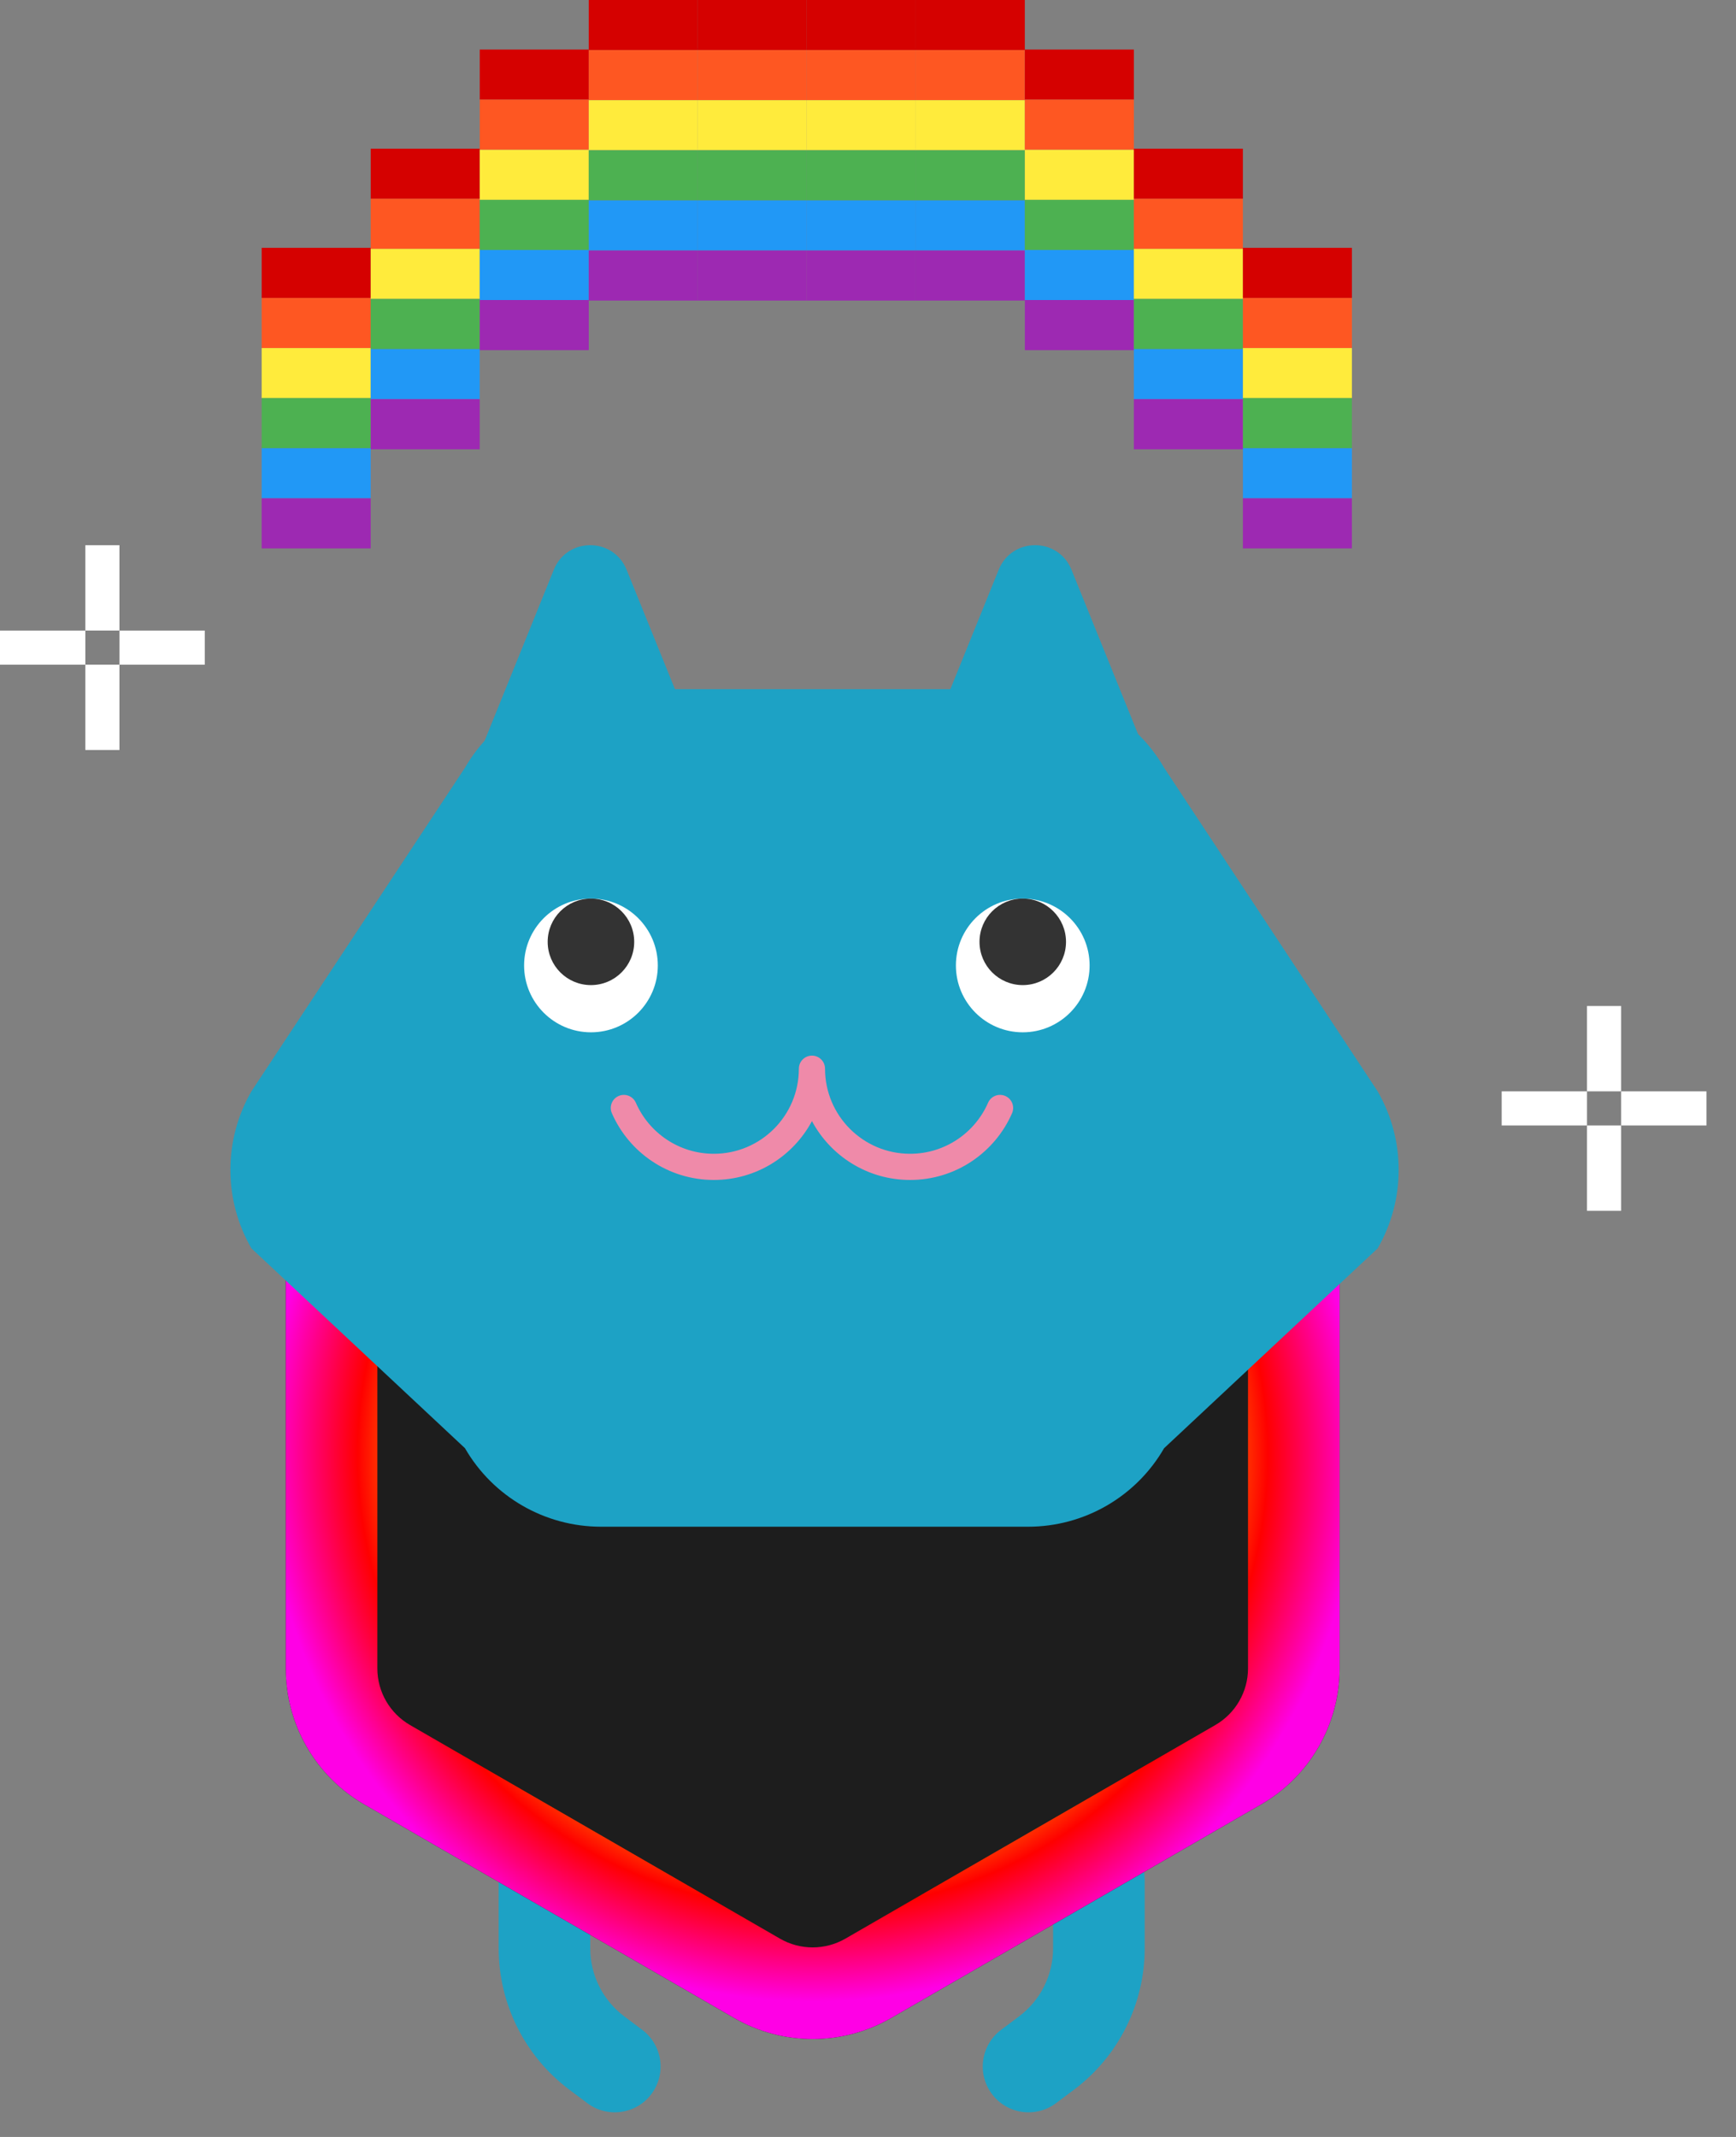
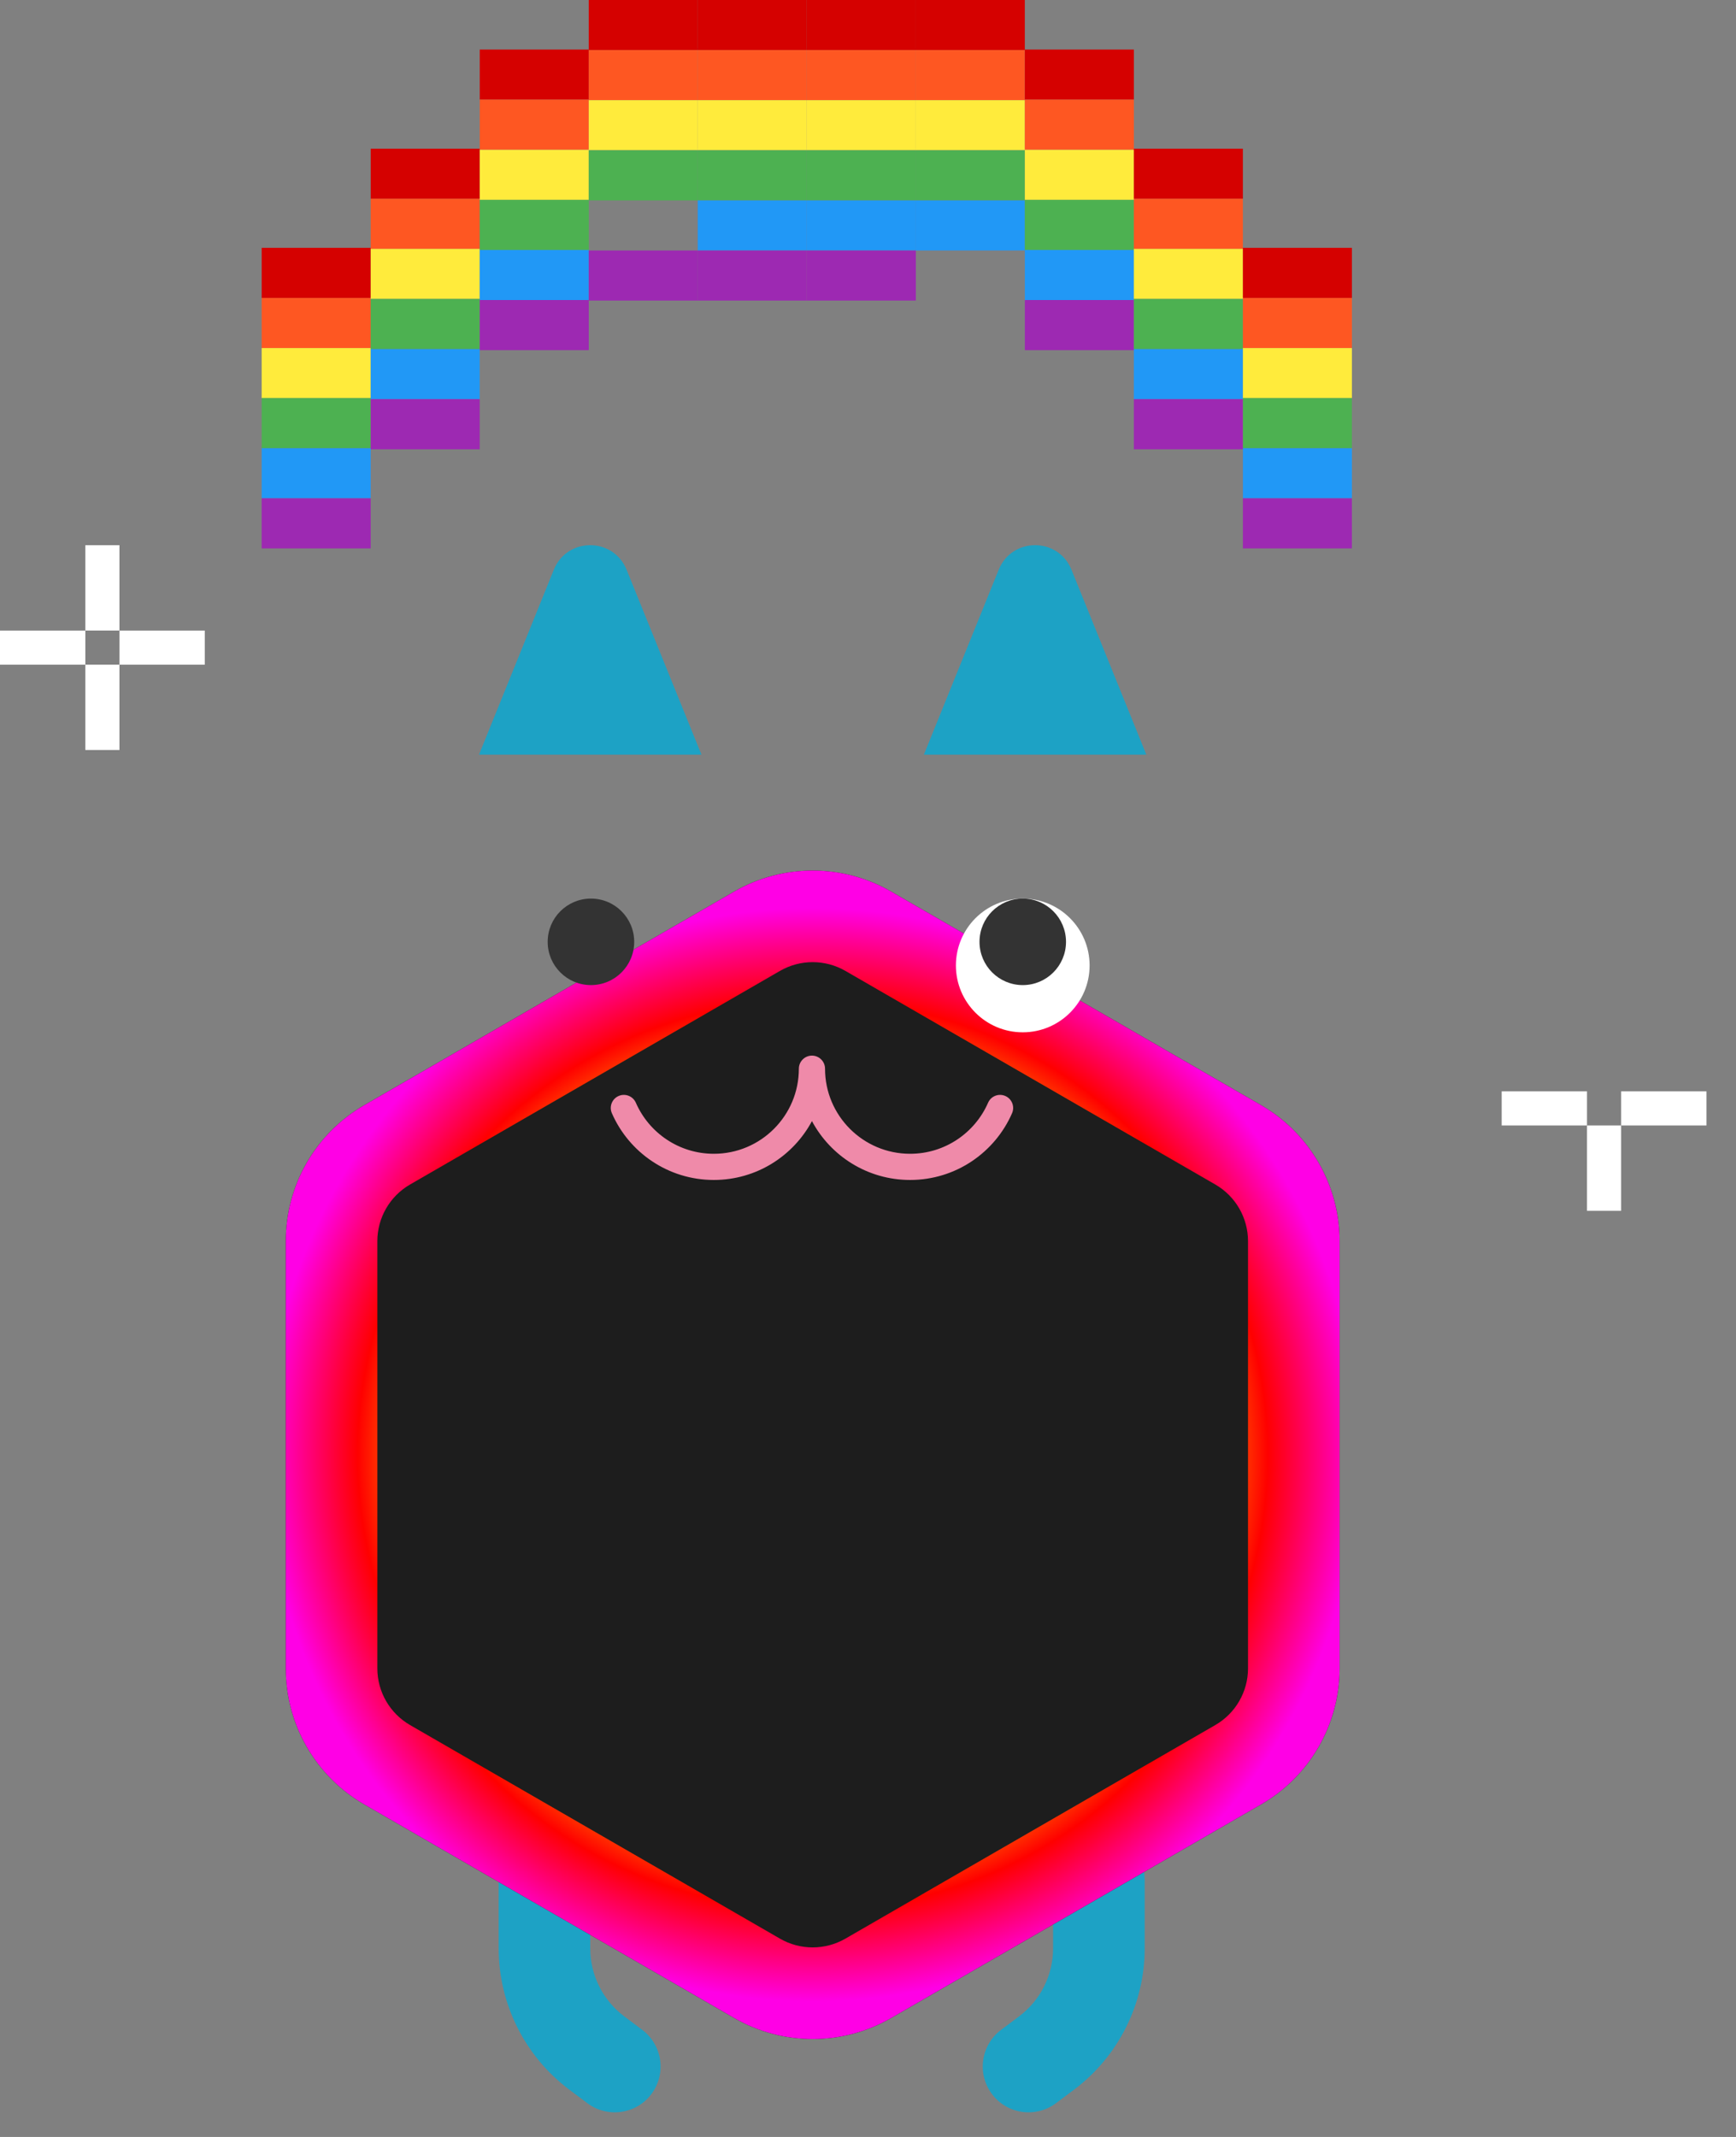
<svg xmlns="http://www.w3.org/2000/svg" width="52" height="64" viewBox="0 0 52 64" fill="none">
  <rect x="0" y="0" width="52" height="64" fill="#808080" stroke="none" />
  <rect x="2.556" y="16.328" width="1.022" height="2.556" fill="white" />
  <rect x="2.556" y="19.906" width="1.022" height="2.556" fill="white" />
  <rect x="6.134" y="18.885" width="1.022" height="2.556" transform="rotate(90 6.134 18.885)" fill="white" />
  <rect x="2.556" y="18.885" width="1.022" height="2.556" transform="rotate(90 2.556 18.885)" fill="white" />
-   <rect x="47.537" y="30.129" width="1.022" height="2.556" fill="white" />
  <rect x="47.537" y="33.707" width="1.022" height="2.556" fill="white" />
  <rect x="51.115" y="32.685" width="1.022" height="2.556" transform="rotate(90 51.115 32.685)" fill="white" />
  <rect x="47.537" y="32.685" width="1.022" height="2.556" transform="rotate(90 47.537 32.685)" fill="white" />
  <path d="M7.838 7.422H11.104V8.922H7.838V7.422Z" fill="#D50100" />
  <path d="M7.838 8.924H11.104V10.424H7.838V8.924Z" fill="#FE5722" />
  <path d="M7.838 10.424H11.104V11.924H7.838V10.424Z" fill="#FFEB3C" />
  <path d="M7.838 11.924H11.104V13.424H7.838V11.924Z" fill="#4DB151" />
  <path d="M7.838 13.424H11.104V14.924H7.838V13.424Z" fill="#2198F6" />
  <path d="M7.838 14.924H11.104V16.424H7.838V14.924Z" fill="#9D29B2" />
  <path d="M11.104 4.453H14.369V5.954H11.104V4.453Z" fill="#D50100" />
  <path d="M11.104 5.953H14.369V7.454H11.104V5.953Z" fill="#FE5722" />
  <path d="M11.104 7.453H14.369V8.954H11.104V7.453Z" fill="#FFEB3C" />
  <path d="M11.104 8.955H14.369V10.456H11.104V8.955Z" fill="#4DB151" />
  <path d="M11.104 10.455H14.369V11.956H11.104V10.455Z" fill="#2198F6" />
  <path d="M11.104 11.955H14.369V13.456H11.104V11.955Z" fill="#9D29B2" />
  <path d="M14.37 1.484H17.636V2.985H14.37V1.484Z" fill="#D50100" />
  <path d="M14.37 2.984H17.636V4.485H14.37V2.984Z" fill="#FE5722" />
  <path d="M14.37 4.486H17.636V5.987H14.37V4.486Z" fill="#FFEB3C" />
  <path d="M14.37 5.986H17.636V7.487H14.37V5.986Z" fill="#4DB151" />
  <path d="M14.37 7.486H17.636V8.987H14.37V7.486Z" fill="#2198F6" />
  <path d="M14.37 8.986H17.636V10.487H14.37V8.986Z" fill="#9D29B2" />
  <path d="M17.635 0H20.9V1.5H17.635V0Z" fill="#D50100" />
  <path d="M17.635 1.5H20.9V3H17.635V1.5Z" fill="#FE5722" />
  <path d="M17.635 3H20.9V4.5H17.635V3Z" fill="#FFEB3C" />
  <path d="M17.635 4.502H20.9V6.002H17.635V4.502Z" fill="#4DB151" />
-   <path d="M17.635 6.002H20.9V7.502H17.635V6.002Z" fill="#2198F6" />
  <path d="M17.635 7.502H20.9V9.002H17.635V7.502Z" fill="#9D29B2" />
  <path d="M20.9 0H24.166V1.5H20.9V0Z" fill="#D50100" />
  <path d="M20.9 1.5H24.166V3H20.9V1.5Z" fill="#FE5722" />
  <path d="M20.9 3H24.166V4.5H20.9V3Z" fill="#FFEB3C" />
  <path d="M20.9 4.502H24.166V6.002H20.9V4.502Z" fill="#4DB151" />
  <path d="M20.9 6.002H24.166V7.502H20.9V6.002Z" fill="#2198F6" />
  <path d="M20.9 7.502H24.166V9.002H20.9V7.502Z" fill="#9D29B2" />
  <path d="M24.168 0H27.434V1.5H24.168V0Z" fill="#D50100" />
  <path d="M24.167 1.5H27.433V3H24.167V1.5Z" fill="#FE5722" />
  <path d="M24.167 3H27.433V4.5H24.167V3Z" fill="#FFEB3C" />
  <path d="M24.167 4.502H27.433V6.002H24.167V4.502Z" fill="#4DB151" />
  <path d="M24.167 6.002H27.433V7.502H24.167V6.002Z" fill="#2198F6" />
  <path d="M24.167 7.502H27.433V9.002H24.167V7.502Z" fill="#9D29B2" />
  <path d="M27.432 0H30.697V1.5H27.432V0Z" fill="#D50100" />
  <path d="M27.432 1.5H30.697V3H27.432V1.5Z" fill="#FE5722" />
  <path d="M27.432 3H30.697V4.5H27.432V3Z" fill="#FFEB3C" />
  <path d="M27.432 4.502H30.697V6.002H27.432V4.502Z" fill="#4DB151" />
  <path d="M27.432 6.002H30.697V7.502H27.432V6.002Z" fill="#2198F6" />
-   <path d="M27.432 7.502H30.697V9.002H27.432V7.502Z" fill="#9D29B2" />
  <path d="M30.698 1.484H33.964V2.985H30.698V1.484Z" fill="#D50100" />
  <path d="M30.698 2.984H33.964V4.485H30.698V2.984Z" fill="#FE5722" />
  <path d="M30.698 4.486H33.964V5.987H30.698V4.486Z" fill="#FFEB3C" />
  <path d="M30.698 5.986H33.964V7.487H30.698V5.986Z" fill="#4DB151" />
  <path d="M30.698 7.486H33.964V8.987H30.698V7.486Z" fill="#2198F6" />
  <path d="M30.698 8.986H33.964V10.487H30.698V8.986Z" fill="#9D29B2" />
  <path d="M33.963 4.453H37.229V5.954H33.963V4.453Z" fill="#D50100" />
  <path d="M33.963 5.953H37.229V7.454H33.963V5.953Z" fill="#FE5722" />
  <path d="M33.963 7.453H37.229V8.954H33.963V7.453Z" fill="#FFEB3C" />
  <path d="M33.963 8.955H37.229V10.456H33.963V8.955Z" fill="#4DB151" />
  <path d="M33.963 10.455H37.229V11.956H33.963V10.455Z" fill="#2198F6" />
  <path d="M33.963 11.955H37.229V13.456H33.963V11.955Z" fill="#9D29B2" />
  <path d="M37.23 7.422H40.495V8.922H37.23V7.422Z" fill="#D50100" />
  <path d="M37.23 8.924H40.495V10.424H37.23V8.924Z" fill="#FE5722" />
  <path d="M37.23 10.424H40.495V11.924H37.23V10.424Z" fill="#FFEB3C" />
  <path d="M37.23 11.924H40.495V13.424H37.23V11.924Z" fill="#4DB151" />
  <path d="M37.23 13.424H40.495V14.924H37.23V13.424Z" fill="#2198F6" />
  <path d="M37.23 14.924H40.495V16.424H37.23V14.924Z" fill="#9D29B2" />
  <path fill-rule="evenodd" clip-rule="evenodd" d="M32.916 54.935C33.674 54.935 34.288 55.55 34.288 56.307V58.351C34.288 60.016 33.504 61.584 32.172 62.584L31.632 62.988C31.026 63.443 30.166 63.32 29.712 62.714C29.257 62.108 29.38 61.248 29.986 60.793L30.525 60.389C31.167 59.908 31.544 59.153 31.544 58.351V56.307C31.544 55.55 32.159 54.935 32.916 54.935Z" fill="#1DA2C5" />
  <path fill-rule="evenodd" clip-rule="evenodd" d="M16.308 54.935C15.551 54.935 14.937 55.55 14.937 56.307V58.351C14.937 60.016 15.721 61.584 17.053 62.584L17.592 62.988C18.198 63.443 19.058 63.32 19.513 62.714C19.967 62.108 19.844 61.248 19.238 60.793L18.699 60.389C18.058 59.908 17.68 59.153 17.68 58.351V56.307C17.68 55.55 17.066 54.935 16.308 54.935Z" fill="#1DA2C5" />
  <path d="M21.991 26.702C23.446 25.862 25.239 25.862 26.694 26.702L37.775 33.099C39.23 33.94 40.126 35.492 40.126 37.172V49.967C40.126 51.647 39.23 53.2 37.775 54.04L26.694 60.437C25.239 61.277 23.446 61.277 21.991 60.437L10.911 54.04C9.456 53.2 8.56 51.647 8.56 49.967V37.172C8.56 35.492 9.456 33.94 10.911 33.099L21.991 26.702Z" fill="#1D1D1D" />
  <path fill-rule="evenodd" clip-rule="evenodd" d="M36.403 35.475L25.323 29.078C24.716 28.728 23.969 28.728 23.363 29.078L12.283 35.475C11.677 35.825 11.303 36.472 11.303 37.172V49.967C11.303 50.667 11.677 51.314 12.283 51.664L23.363 58.061C23.969 58.411 24.716 58.411 25.323 58.061L36.403 51.664C37.009 51.314 37.383 50.667 37.383 49.967V37.172C37.383 36.472 37.009 35.825 36.403 35.475ZM26.694 26.702C25.239 25.862 23.446 25.862 21.991 26.702L10.911 33.099C9.456 33.94 8.56 35.492 8.56 37.172V49.967C8.56 51.647 9.456 53.2 10.911 54.04L21.991 60.437C23.446 61.277 25.239 61.277 26.694 60.437L37.775 54.04C39.23 53.2 40.126 51.647 40.126 49.967V37.172C40.126 35.492 39.23 33.94 37.775 33.099L26.694 26.702Z" fill="url(#paint0_angular_4970_493)" />
-   <path d="M13.928 22.992C14.769 21.537 16.321 20.641 18.002 20.641L30.796 20.641C32.476 20.641 34.029 21.537 34.869 22.992L41.266 32.685C42.106 34.14 42.106 35.933 41.266 37.388L34.869 43.373C34.029 44.828 32.476 45.724 30.796 45.724H18.002C16.321 45.724 14.769 44.828 13.928 43.373L7.531 37.388C6.691 35.933 6.691 34.14 7.531 32.685L13.928 22.992Z" fill="#1DA2C5" />
  <path d="M32.638 28.915C32.638 30.02 31.741 30.917 30.635 30.917C29.529 30.917 28.633 30.02 28.633 28.915C28.633 27.809 29.529 26.912 30.635 26.912C31.741 26.912 32.638 27.809 32.638 28.915Z" fill="white" />
-   <path d="M19.704 28.915C19.704 30.02 18.808 30.917 17.702 30.917C16.596 30.917 15.699 30.02 15.699 28.915C15.699 27.809 16.596 26.912 17.702 26.912C18.808 26.912 19.704 27.809 19.704 28.915Z" fill="white" />
  <path d="M31.931 28.208C31.931 28.923 31.351 29.503 30.636 29.503C29.92 29.503 29.34 28.923 29.34 28.208C29.34 27.492 29.92 26.912 30.636 26.912C31.351 26.912 31.931 27.492 31.931 28.208Z" fill="#333333" />
  <path d="M18.997 28.208C18.997 28.923 18.416 29.503 17.701 29.503C16.985 29.503 16.405 28.923 16.405 28.208C16.405 27.492 16.985 26.912 17.701 26.912C18.416 26.912 18.997 27.492 18.997 28.208Z" fill="#333333" />
  <path fill-rule="evenodd" clip-rule="evenodd" d="M24.321 31.615C24.538 31.615 24.713 31.791 24.713 32.007C24.713 33.414 25.854 34.555 27.261 34.555C28.305 34.555 29.203 33.927 29.597 33.026C29.683 32.828 29.914 32.737 30.113 32.824C30.311 32.91 30.402 33.142 30.315 33.34C29.801 34.516 28.628 35.339 27.261 35.339C25.988 35.339 24.882 34.625 24.321 33.576C23.76 34.625 22.654 35.339 21.382 35.339C20.015 35.339 18.841 34.516 18.328 33.34C18.241 33.142 18.332 32.91 18.53 32.824C18.728 32.737 18.959 32.828 19.046 33.026C19.44 33.927 20.338 34.555 21.382 34.555C22.789 34.555 23.929 33.414 23.929 32.007C23.929 31.791 24.105 31.615 24.321 31.615Z" fill="#EF8AA9" />
  <path d="M16.589 17.063C16.986 16.083 18.372 16.083 18.769 17.063L21.011 22.601H14.348L16.589 17.063Z" fill="#1DA2C5" />
  <path d="M29.915 17.063C30.312 16.083 31.699 16.083 32.095 17.063L34.337 22.601H27.674L29.915 17.063Z" fill="#1DA2C5" />
  <defs>
    <radialGradient id="paint0_angular_4970_493" cx="0" cy="0" r="1" gradientUnits="userSpaceOnUse" gradientTransform="translate(24.343 43.57) rotate(90) scale(18.225)">
      <stop offset="0.083" stop-color="#001AFF" />
      <stop offset="0.229" stop-color="#00FFE0" />
      <stop offset="0.417" stop-color="#00FF19" />
      <stop offset="0.583" stop-color="#FFE600" />
      <stop offset="0.75" stop-color="#FF0000" />
      <stop offset="0.901" stop-color="#FF00E5" />
    </radialGradient>
  </defs>
</svg>